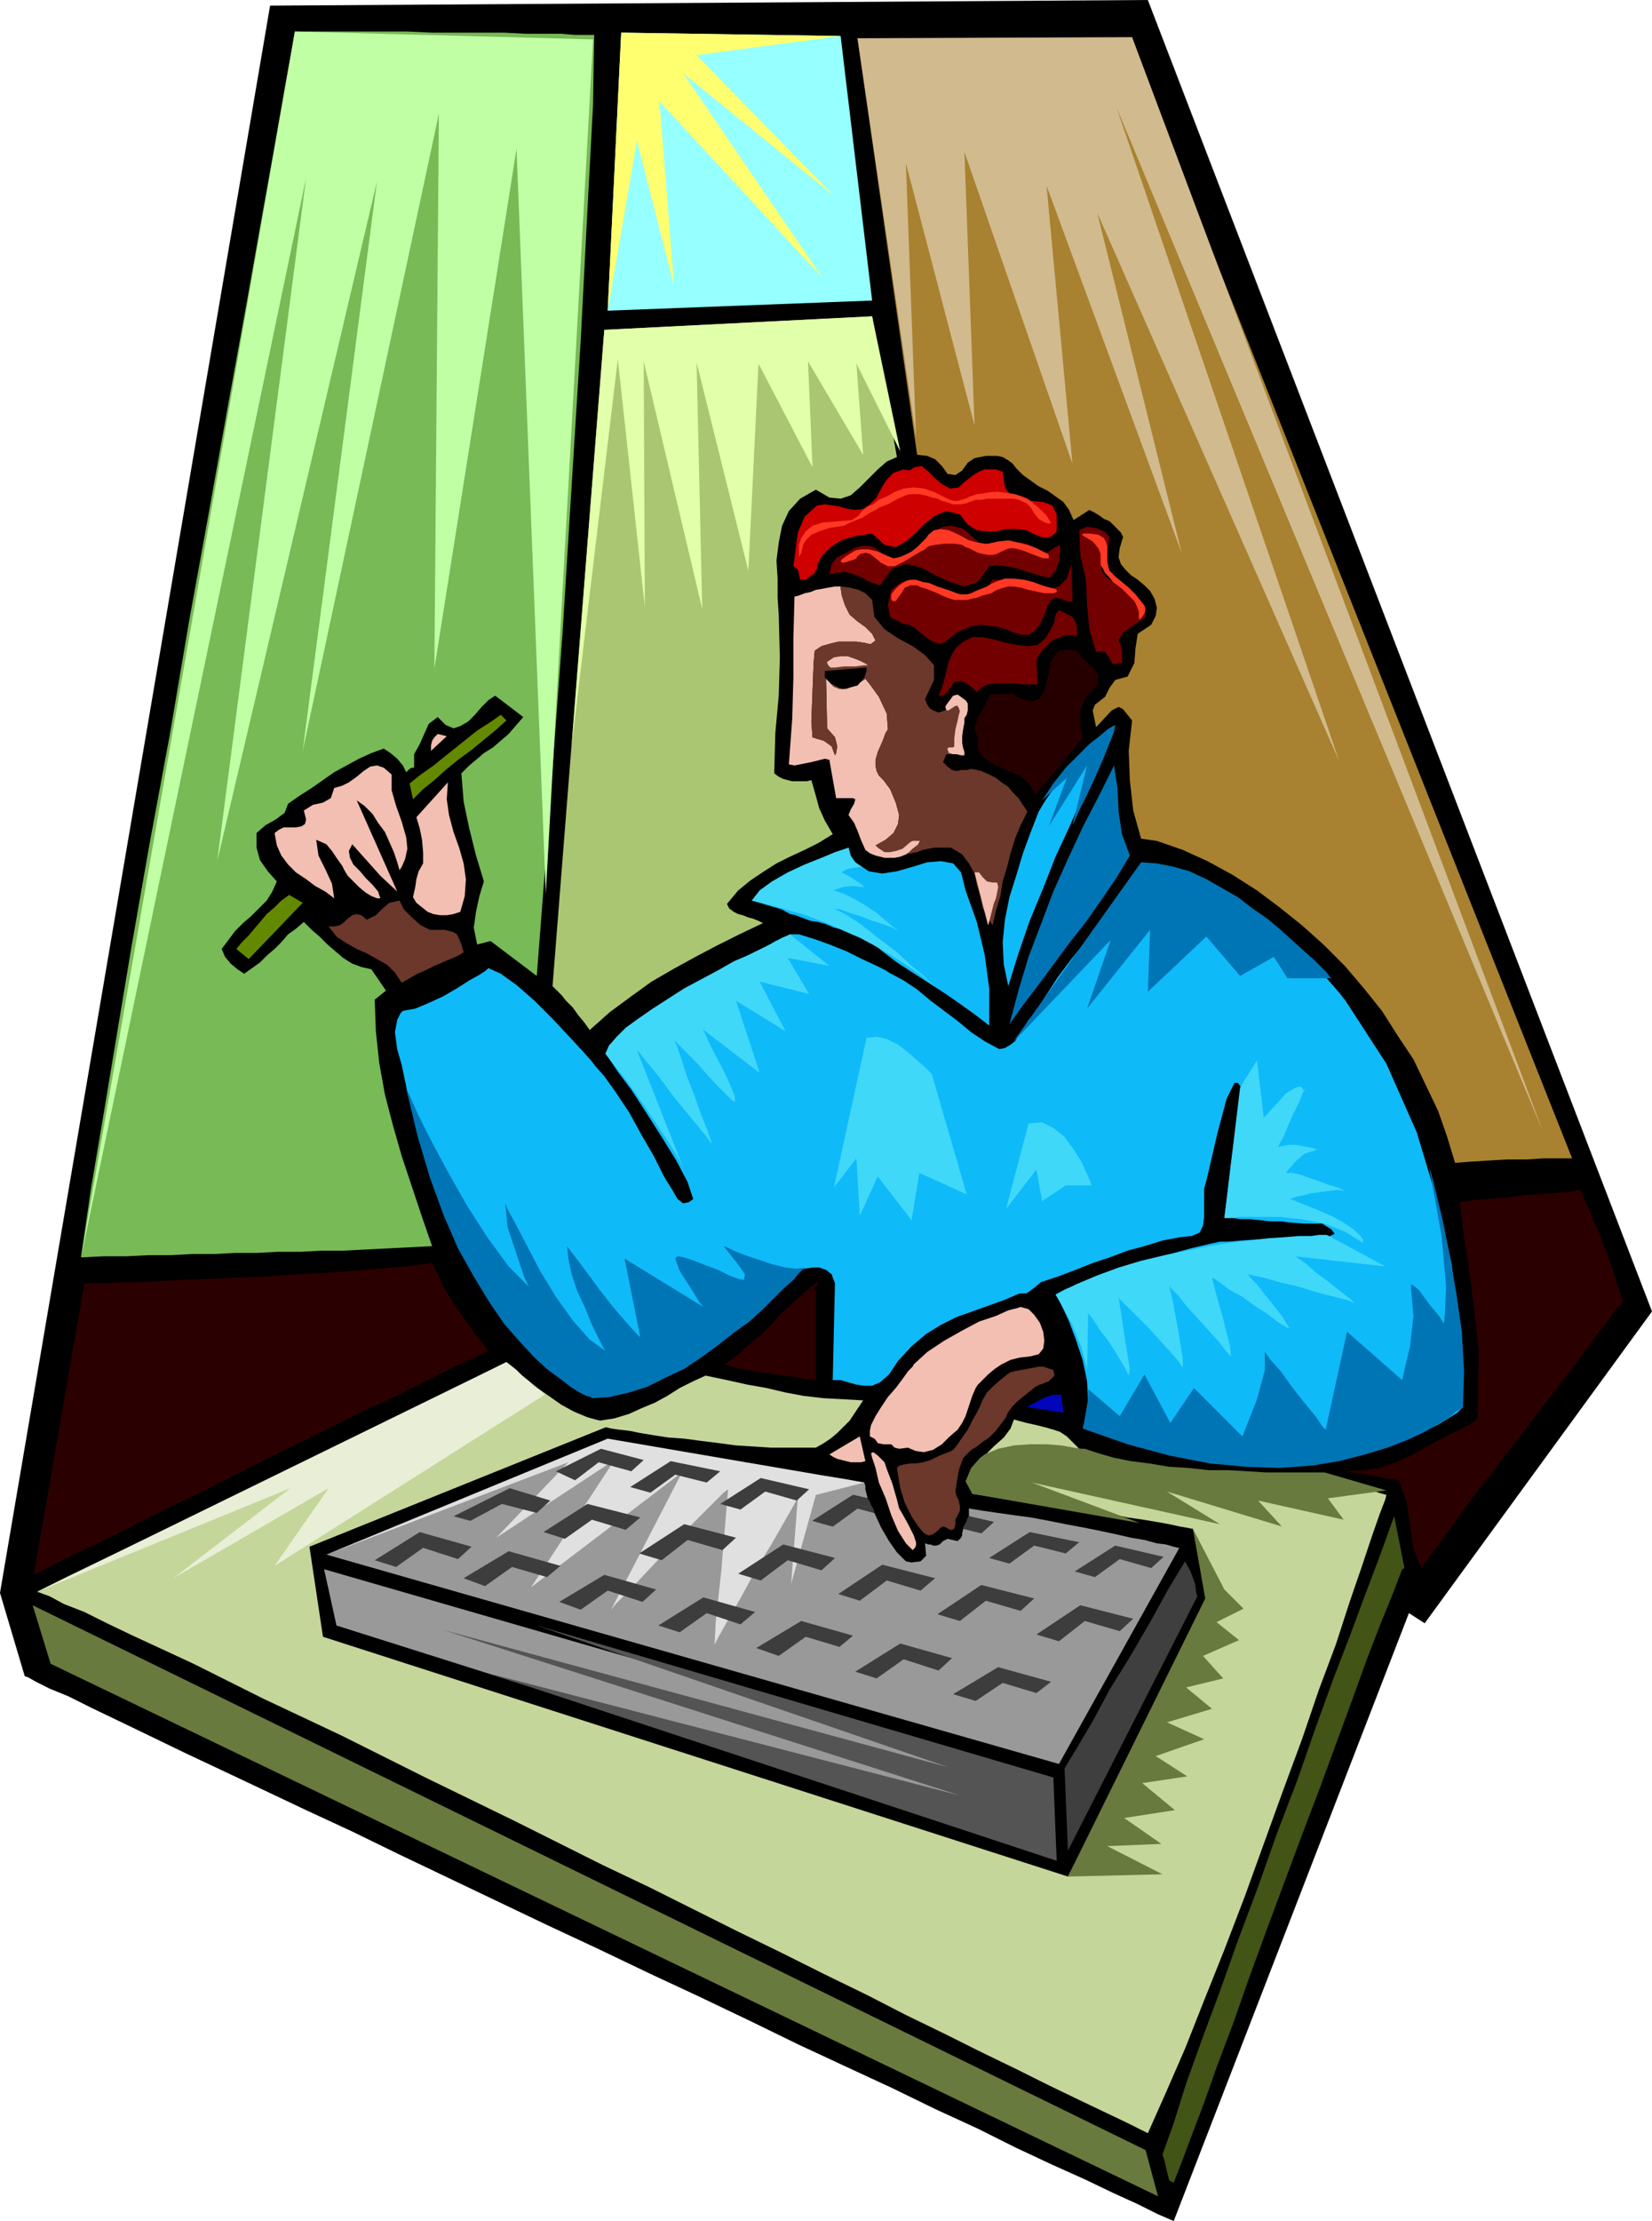
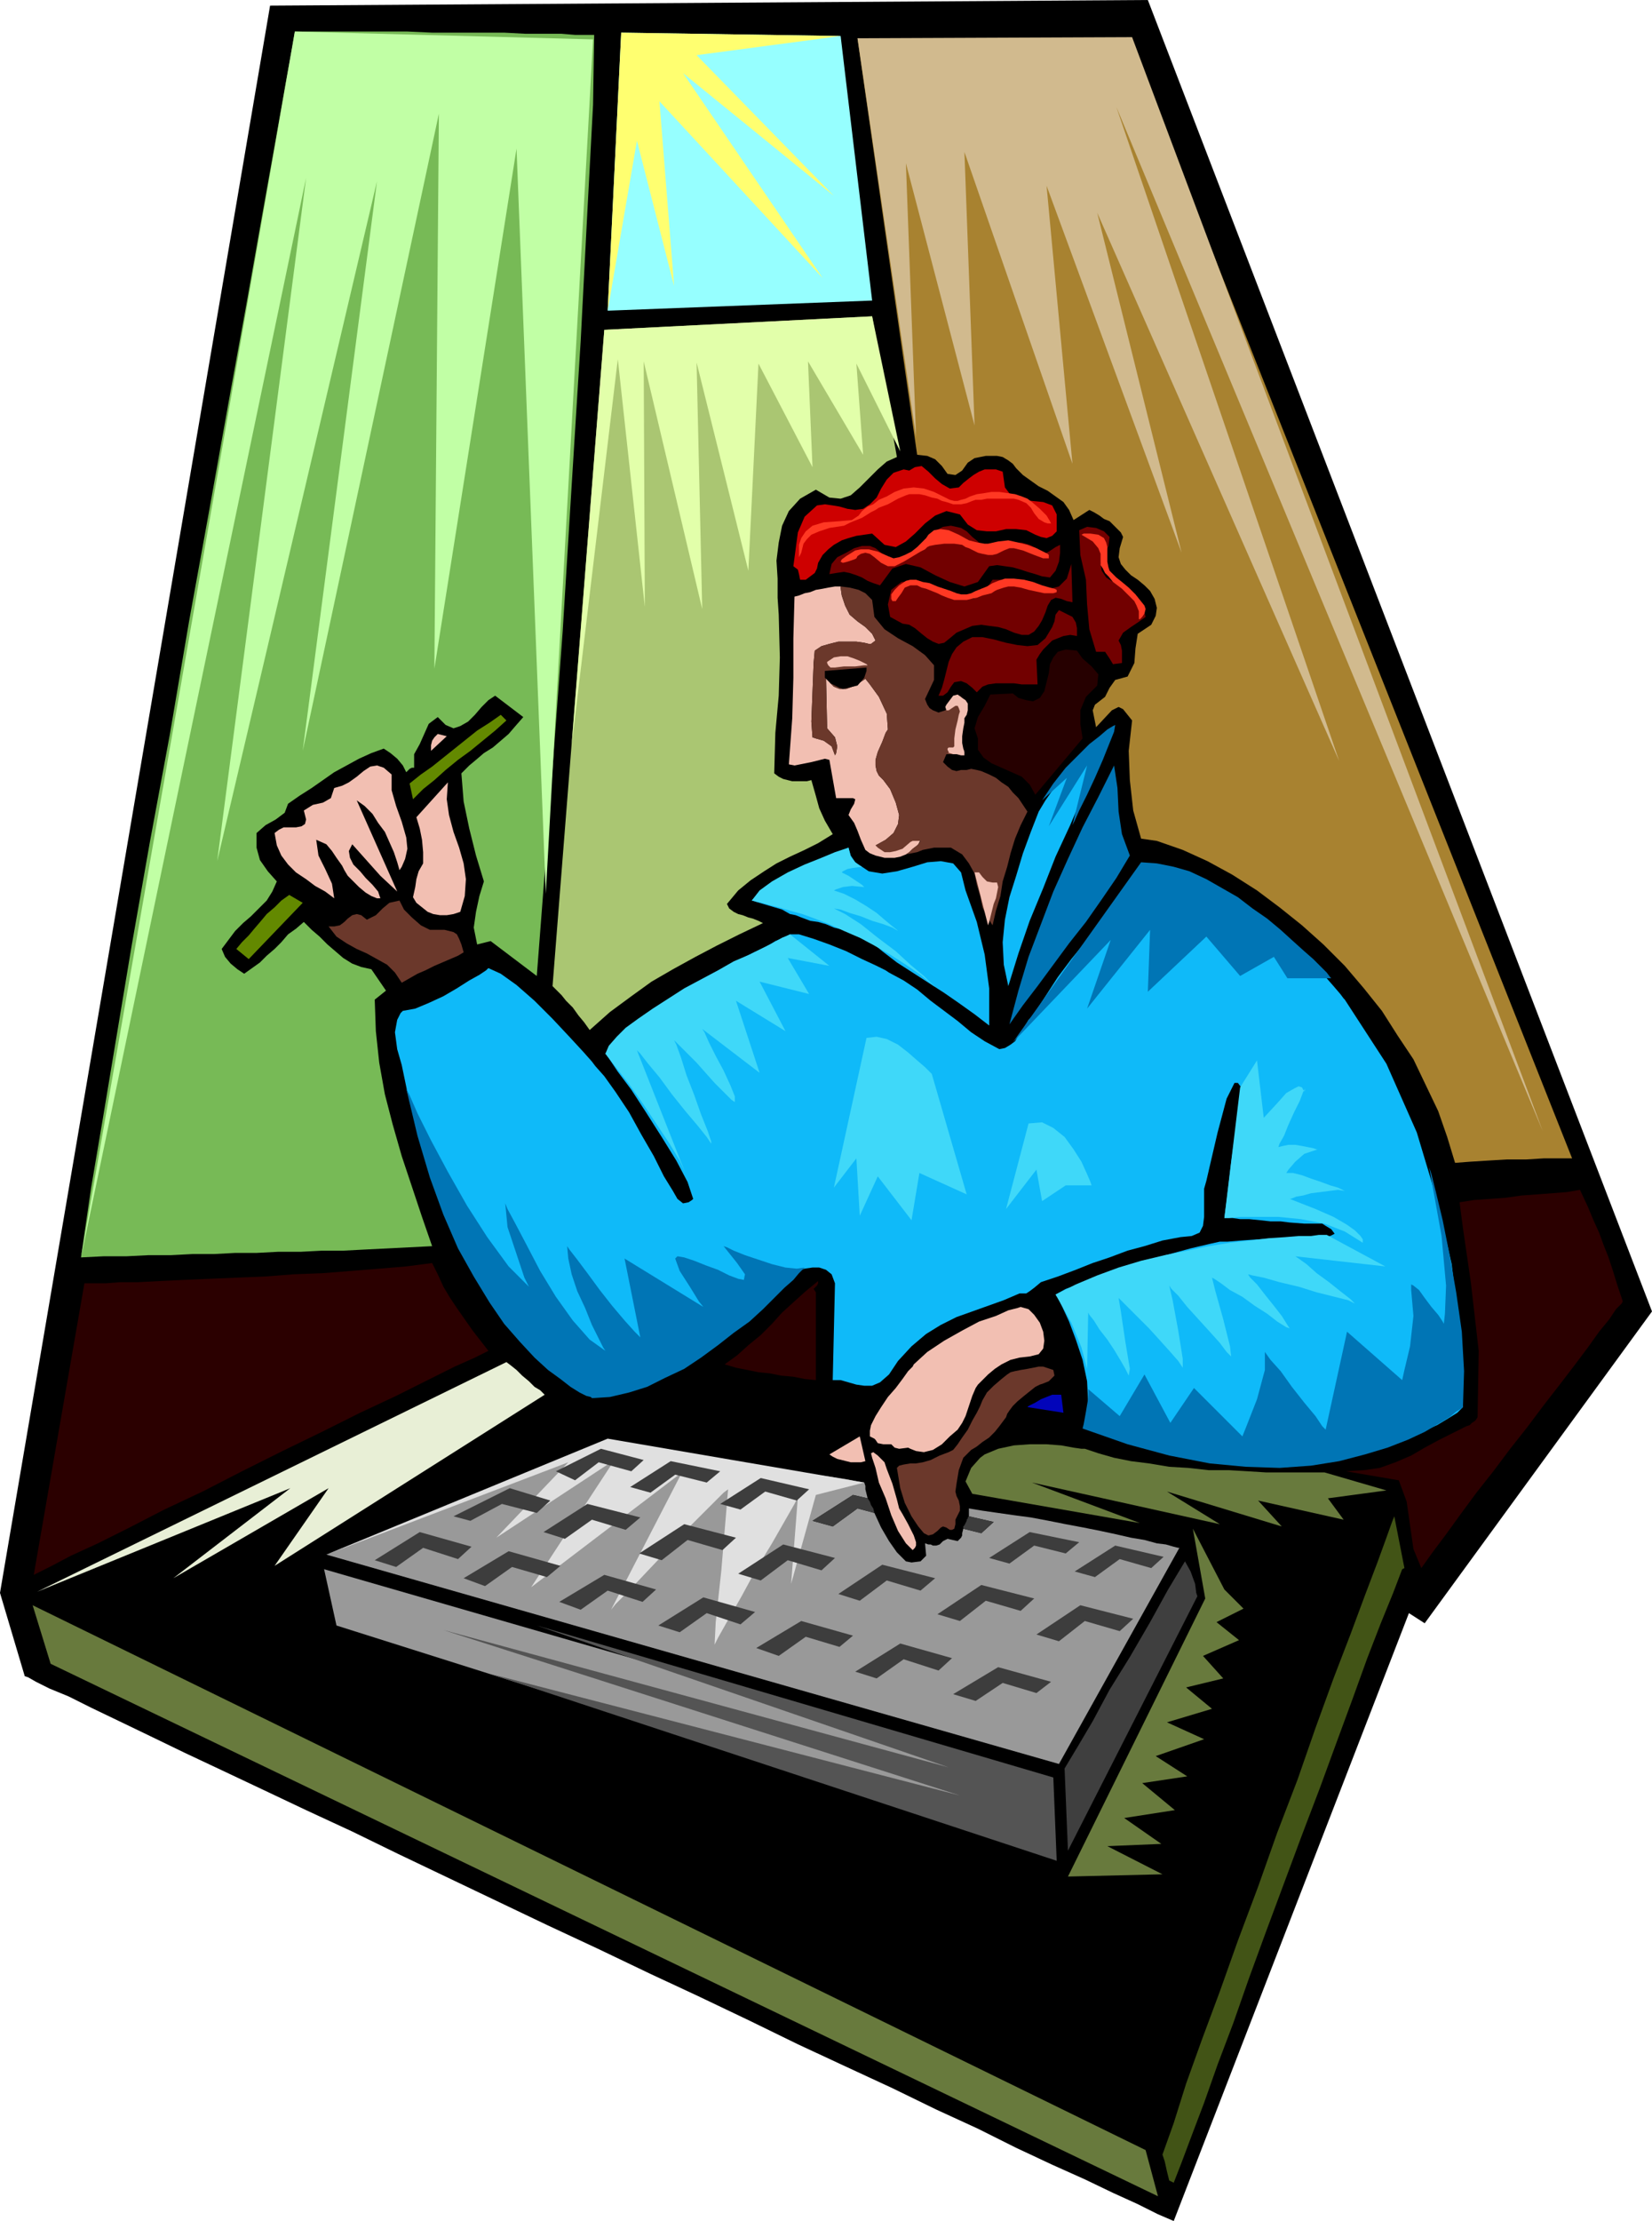
<svg xmlns="http://www.w3.org/2000/svg" fill-rule="evenodd" height="1.973in" preserveAspectRatio="none" stroke-linecap="round" viewBox="0 0 1468 1973" width="1.468in">
  <style>.pen1{stroke:none}.brush2{fill:#000}.brush3{fill:#999}.brush4{fill:#3d3d3d}.brush6{fill:#687a3d}.brush7{fill:#2b0000}.brush10{fill:#638900}.brush11{fill:#f2bfb2}.brush12{fill:#6b382b}.brush15{fill:#0fbaf9}.brush17{fill:#720000}.brush20{fill:#0075b5}.brush23{fill:#3fd8f9}.brush29{fill:#ff3823}</style>
  <path class="pen1 brush2" d="M0 1415 240 5l780-5 448 1165-202 277-14-9-209 540-14-6-18-9-22-10-25-12-29-13-32-15-34-17-37-17-39-19-41-19-43-20-43-21-44-21-45-21-46-22-45-21-44-21-44-21-44-21-41-20-41-19-38-18-36-17-34-16-31-15-27-13-25-12-20-10-17-7-12-6-7-4-3-1-22-74z" />
  <path class="pen1 brush3" d="M541 1281h2l7 1 10 2 14 2 15 3 18 2 20 3 20 3 20 4 20 3 19 3 18 3 15 2 13 2 10 2 6 1 1 3v3l1 4 1 4-13-3-36 23 18 5 22-16 15 4 6 13 7 12 7 10 8 8 5 1 8-1 5-5-1-11 3 1h2l2 1h3l3-1 3-3 4-2 9 2 3-3 1-2v-2l1-4 16 4 11-10-22-5v-7l12 2 14 2 14 2 15 2 16 3 15 3 16 3 15 3 14 3 13 3 12 2 11 3 8 1 7 2 4 1h1l-107 192-651-186 251-100z" />
  <path class="pen1 brush4" d="m740 1356-18-5 36-23 13 3 2 3 1 3 2 3 1 4-15-4-22 16zm132 6-16-4v-2l1-1 1-2 1-2v-1l1-1v-1l1-1 22 5-11 10z" />
  <path class="pen1" style="fill:#e0e0e0" d="m768 1317-228-39-250 103 215-82-64 67 105-69-74 113 134-102-63 122 4-5 12-12 17-18 19-20 19-20 17-17 12-12 4-3-2 24-4 48-5 46-1 20 3-6 9-16 12-21 13-24 14-23 12-21 8-14 3-6-6 77 22-79 43-11z" />
  <path class="pen1 brush6" d="m1018 1910 11 41-984-473-16-52 989 484z" />
  <path class="pen1 brush7" d="M75 1140h19l13-1h16l19-1 21-1 23-1 24-1 25-1 26-2 26-1 25-2 25-2 24-2 23-3 5 10 5 11 6 10 6 9 7 10 7 10 7 9 7 9-12 6-18 8-24 12-28 14-32 15-34 17-35 17-36 18-35 18-34 16-31 16-28 14-24 11-17 9-12 6-4 2 45-259z" />
-   <path class="pen1" style="fill:#c4d699" d="m450 1210 9 8 10 8 10 8 10 7 10 7 11 6 12 5 11 3 13-2 13-4 11-5 12-5 11-6 11-7 12-6 11-5 19 4 18 4 17 3 17 4 16 3 17 2 18 1 18 1-4 6-4 6-4 6-6 6-5 5-6 5-6 4-7 4h-40l-15-1-16-1-15-2-16-2-15-2-14-1-13-2-12-2-10-2-9-1-7-1-4-1h-1l-263 106 12 80 662 213 128-244-17-65h-1l-5-1-6-1-9-2-11-2-12-2-14-2-14-3-16-2-16-3-16-3-17-2-16-3-15-2-15-1-13-2-4-9 1-9 6-8 8-8 8-8 9-8 6-8 3-8 11 3 9 2 8 2 7 2 6 2 6 4 5 5 6 6 13 4 13 4 13 3 13 3 14 3 13 2 14 2 14 1 14 2 13 1h14l14 1h56l7 3 6 2 7 2 8 2 7 1 7 1 6 2 7 2-1 4-5 13-7 20-9 27-11 32-12 37-15 40-15 44-17 46-17 47-17 47-18 47-18 45-17 43-17 39-16 36-18-9-21-10-23-11-27-13-28-14-31-15-32-16-35-17-35-18-37-18-38-19-39-19-40-20-40-20-40-19-40-20-40-20-39-19-39-19-38-19-36-18-36-17-34-16-32-16-30-15-28-13-26-12-23-11-20-10-18-7-13-7-11-4 26-13 27-13 27-13 27-13 27-13 28-14 27-13 28-13 27-13 27-13 26-13 26-12 25-13 24-12 23-12 22-11z" />
  <path class="pen1" style="fill:#77ba56" d="M262 28h100l22 1h64l19 1h32l12 1h17l-1 62-5 94-6 116-8 128-8 130-9 122-8 106-6 78-41-31-12 3-3-15 2-14 3-14 4-13-7-23-6-24-5-24-2-25 7-7 6-5 7-6 8-5 7-6 7-6 6-7 7-8-25-19-6 4-6 6-6 7-6 6-7 4-6 2-7-3-7-7-8 6-4 9-4 9-5 9v12h-2l-2 1-2 2-1 1-3-6-5-6-6-5-6-4-11 4-11 5-11 6-11 6-10 7-10 7-11 7-10 7-3 8-8 6-9 5-8 7v13l3 11 7 10 8 9-4 9-5 8-7 7-7 7-7 6-7 7-6 8-6 8 3 7 5 6 6 5 6 4 7-5 7-5 6-6 7-6 6-6 6-7 7-5 7-6 7 7 7 6 7 7 7 6 7 6 8 5 8 3 9 2 13 19-10 8 1 28 3 28 5 28 7 27 8 28 9 27 9 27 9 26-20 1-20 1-20 1-19 1h-19l-19 1h-20l-19 1h-19l-19 1h-19l-19 1h-20l-20 1H92l-20 1 3-21 6-41 10-59 12-72 14-84 16-91 18-97 17-100 18-99 17-95 16-88 14-79 12-67 9-51 6-33 2-12z" />
  <path class="pen1 brush10" d="m257 795 12 7-48 50-11-9 5-6 6-6 5-6 6-7 5-6 7-6 6-6 7-5z" />
  <path class="pen1 brush11" d="m270 720 8-5 9-2 7-4 3-9 7-2 6-3 7-5 6-5 6-4 6-1 6 2 7 6v14l4 14 5 14 4 14 1 10-2 9-3 7-2 3-2-7-3-9-4-9-4-9-6-8-5-8-7-7-7-5 36 81-15-14-25-28-3 6 1 6 3 6 6 6 5 6 6 6 5 6 2 6h-3l-5-2-5-3-6-5-5-5-5-5-3-5-2-4-5-7-4-6-5-6-9-4 2 14 6 12 6 13 2 13-8-6-9-5-8-6-9-6-7-7-6-8-4-9-2-11 4-3 4-2h11l5-1 3-2 1-4-2-8z" />
  <path class="pen1 brush3" d="m288 1394 647 187 3 65-639-202-11-50z" />
  <path class="pen1 brush12" d="m326 817 8-4 6-6 6-5 9-2 4 8 7 7 8 7 8 4h13l4 1 4 1 3 2 2 4 2 5 2 7-5 3-7 3-7 3-7 3-8 4-7 3-7 4-7 4-6-9-7-7-9-5-9-5-9-4-9-5-9-6-7-9h5l5-1 4-3 3-3 4-3 4-1 4 1 5 4z" />
  <path class="pen1 brush4" d="m373 1361 46 13-12 11-31-10-24 17-19-6 40-25zm79 17 46 13-12 10-31-9-24 17-19-7 40-24z" />
  <path class="pen1 brush11" d="M376 767v-10l-1-11-2-10-3-10 28-31-1 15 2 14 4 15 5 14 4 14 2 14-1 15-4 14-6 2-6 1h-6l-6-1-5-2-5-4-5-4-3-5 2-9 1-7 2-7 4-7z" />
  <path class="pen1 brush10" d="m364 696 10-8 10-7 10-8 10-8 10-8 10-8 11-7 10-7 5 5-10 9-11 9-11 9-11 8-11 9-10 9-10 8-9 9-3-14z" />
  <path class="pen1 brush11" d="m389 652 8 2-14 13v-5l1-4 2-3 3-3z" />
  <path class="pen1" style="fill:#aac672" d="m537 293 238-12 22 125-9 4-8 7-8 8-8 8-8 7-9 3-10-1-12-7-14 8-10 11-6 13-3 15-2 16 1 16v17l1 15 1 38-1 34-3 33-1 36 4 3 4 2 4 1 4 1h13l4-1 4 14 3 11 5 11 7 12-13 8-12 6-13 6-12 6-11 7-12 8-11 9-10 12 2 4 4 3 4 2 4 1 5 2 4 1 5 2 4 2-21 10-20 10-19 10-20 11-19 11-18 13-19 14-18 16-5-7-5-6-5-7-6-6-4-5-4-4-3-3-1-1 46-583z" />
  <path class="pen1" style="fill:#96ffff" d="m552 29 195 3 28 235-235 9 12-247z" />
  <path class="pen1 brush7" d="M727 1138v2l-1 2-2 2-1 1 2 3v78l-10-1-10-2-11-1-10-2-10-1-10-2-10-2-10-3 11-8 10-9 11-9 10-10 9-10 11-10 10-9 11-9z" />
  <path class="pen1 brush15" d="m754 753 2 7 4 6 6 4 6 4 12 2 13-2 14-4 13-4 12-1 11 2 7 8 4 16 10 28 7 29 4 30v33l-13-10-14-10-13-9-14-9-14-9-14-9-13-10-12-10-5-1-5-2-7-3-6-3-8-2-7-3-7-2-7-1-8-3-5-2-5-1-7-4-27-8 9-9 10-7 10-6 12-5 11-5 12-5 11-5 11-5z" />
  <path class="pen1" style="fill:#ce0000" d="m726 449 7-1 7 1 6 1 7 2 7 1 7-1 6-4 6-6 4-8 5-8 6-6 9-3 5 1 5-3 6-1 6 5 6 6 6 5 7 4 8-1 4-4 5-4 4-3 5-3 5-2h10l6 2 2 14 6 8 8 3 10 1 10 1 8 3 4 8v15l-4 4-5 2-5-1-5-2-8-4-9-1h-9l-9 2h-8l-9-1-8-5-7-9-12-3-10 4-9 7-9 9-8 7-9 5-10-2-11-10-7 1-7 1-7 2-6 2-7 4-5 4-5 5-4 7-1 5-2 4-4 3-4 3h-5l-1-5-1-4-4-3 2-15 2-15 6-14 11-10z" />
  <path class="pen1 brush11" d="m769 1298-4 1h-9l-4-1-4-1-4-1-4-2-3-2 27-16 5 22z" />
  <path class="pen1 brush15" d="m1012 772-11 16-12 16-12 16-12 16-13 16-12 16-11 17-11 17-4 4-3 5-3 5-3 4-3 5-4 3-5 3-5 1-13-7-12-8-12-10-12-9-12-9-12-10-12-8-13-7-3-2-8-4-13-6-14-7-15-6-14-5-13-4h-8l-2 1-4 2-7 3-8 5-11 5-12 6-13 8-14 7-14 8-14 9-14 9-13 9-12 9-10 8-9 9-7 8 3 4 8 12 12 16 13 20 14 22 13 21 10 19 5 15-1 1-3 2-5 1-5-4-4-7-8-13-9-18-11-19-11-20-12-18-10-14-8-9-3-4-8-9-12-13-15-16-16-16-16-14-14-10-11-5-2 2-6 4-9 5-11 7-12 7-13 6-12 5-11 2-2 2-3 6-2 11 2 15 4 14 5 24 8 31 11 36 13 38 17 38 21 35 25 31 2 3 7 8 9 10 12 12 13 12 13 9 12 6h12l4-2 6-2 8-2 9-4 11-4 12-6 13-6 14-7 14-8 14-9 13-9 14-11 13-12 11-12 11-14 1-1 4-1 6-2 7-1h6l6 2 5 4 3 8-2 86h7l7 2 7 2 7 1h7l7-3 8-7 8-12 12-13 13-11 13-8 14-7 14-5 14-5 14-5 14-6h6l3-2 4-3 6-5 15-5 16-6 15-6 15-5 16-6 15-4 16-5 16-3 10-1 7-3 3-6 1-8v-25l2-7 3-13 7-30 8-30 7-14h3l3 4 1 6-1 6-4 19-5 36-4 34-2 15h7l7 1h8l10 1 9 1h9l8 1 13 1h16l3 2 5 3 3 4-4 2h-7l-11 1-15 1h-16l-16 1-14 1-12 1h-7l-9 2-17 4-22 6-25 8-24 8-23 8-17 6-9 5 2 3 4 8 6 13 6 16 6 18 4 19 1 20-3 19 1 1 4 1 6 3 8 3 10 3 12 4 14 4 15 4 16 4 17 3 18 2 19 2 20 1 20-1 20-2 20-3 3-1 9-2 13-4 16-4 16-5 15-5 12-4 9-4 10-6 8-5 4-4 1-1v-10l-1-26-3-40-6-51-13-57-18-60-27-61-37-57-1-1-3-4-6-7-7-8-9-9-10-11-11-11-13-11-14-11-14-11-15-10-16-9-16-6-16-5-16-3-16 1z" />
  <path class="pen1 brush17" d="m759 487 7-2h7l5 2 5 4 4 4 5 3 5 1 6-1 7-5 5-5 6-6 5-6 6-5 6-3 7-1 9 2 5 3 5 5 5 4 5 5 8-1 7-2 7-1h12l7 2 6 3 7 5 4-2 3-2 3-2 4-2v7l-1 8-3 8-5 6-7-1-6-2-7-2-6-2-7-2-7-1-7-1-7 1-10 14-12 4-13-4-13-6-13-7-13-3-12 4-11 15-6-2-5-2-5-3-5-2-6-2-5-1-7 1-6 1 2-9 5-6 8-4 7-4z" />
  <path class="pen1" style="fill:#a88230" d="m762 34 242 5 393 990h-25l-16 1h-17l-17 1-16 1-13 1-7-23-8-23-11-23-11-23-14-21-14-22-16-20-17-20-19-19-19-17-20-16-20-15-22-14-22-12-22-10-23-8-14-2-7-25-3-27-1-26 3-27-4-5-4-5-4-2-6 3-14 15-1-5-1-5-1-5 2-5 9-7 4-8 5-7 11-3 6-12 1-13 2-13 12-8 4-8 1-7-2-8-4-7-5-5-6-5-6-4-5-5-4-5-2-6 1-8 3-10-2-4-3-3-3-3-4-4-5-2-4-3-5-3-4-2-14 9-4-9-5-7-7-5-7-5-8-4-7-5-7-5-6-6-3-4-4-3-5-3-5-1h-10l-5 1-5 1-6 4-5 7-6 4-7-1-5-7-6-6-7-3-9-1-53-370z" />
  <path class="pen1 brush17" d="m801 517 11-1 12 3 11 5 10 5 10 3h10l9-5 8-12h10l11 2 11 3 10 3h9l8-2 7-7 4-13 1 34-5-1-5-2-5-1-4 2-3 5-2 6-3 7-3 5-4 5-5 3h-6l-7-2-7-3-7-2-8-1-7-1-8 1-7 3-7 3-6 5-5 4-5 1-5-2-5-3-5-4-6-5-5-3-6-1-11-6-2-11 3-13 9-7z" />
  <path class="pen1 brush17" d="M864 566h9l10 2 11 3 10 2 9 1 9-1 7-6 6-10 2-5 1-6 3-4 6 3 6 3 3 5 1 5v7l-6-1-6 1-5 2-5 2-4 4-4 4-3 4-3 5 1 22h-14l-7-1h-16l-7 1-5 2-5 5-4-4-5-4-5-2-6 1-3 4-3 5-4 3h-4l3-7 2-7 2-8 2-8 3-7 4-6 6-5 8-4z" />
  <path class="pen1" style="fill:#260000" d="m900 616 5 4 7 2 6 1 6-3 4-6 2-8 2-8 1-8 3-6 4-5 7-2 10 1 5 7 8 7 6 7-1 10-10 10-5 12v12l2 13-42 50-5-9-7-7-9-4-9-4-9-4-7-5-5-7v-10l-3-9 3-10 6-10 5-10 20-1z" />
  <path class="pen1 brush15" d="m989 650-13 28-13 27-12 28-13 28-11 28-12 29-10 29-9 29-4-19-1-20 2-20 4-20 6-19 6-20 7-19 7-18 6-10 7-10 7-11 8-10 8-9 9-9 10-7 11-5z" />
  <path class="pen1 brush20" d="m990 680 3 20 1 21 3 20 7 19-12 20-13 19-14 20-15 19-14 19-14 19-13 17-12 17 8-30 9-30 11-29 11-29 13-29 13-28 14-27 14-28z" />
  <path class="pen1" style="fill:#3f3f3f" d="m1053 1387 5 9 4 11 1 8 1 3-115 226-3-73 3-5 9-15 13-22 15-28 18-29 18-31 16-29 15-25z" />
  <path class="pen1 brush17" d="m959 471 7-3 8 1 7 3 5 5-1 8-4 8-3 7 1 7 4 6 6 4 6 4 7 4 6 4 5 5 3 6 2 8-7 5-6 4-7 5-4 7 2 4 1 5v11l-8 1-3-5-4-6h-8l-6-20-2-22-1-22-5-22-1-22z" />
  <path class="pen1" style="fill:#425416" d="m1239 1347 9 46-2 1-8 21-11 27-12 31-13 36-14 38-15 41-16 42-16 43-16 43-15 41-14 40-14 37-12 34-11 29-9 24-7 18-4-2-2-8-2-9-2-6 10-28 11-35 14-39 16-43 16-45 18-48 17-48 18-47 16-46 16-44 15-39 13-35 11-29 8-22 5-14 2-5z" />
  <path class="pen1 brush7" d="m1303 1267 3-1 2-2 3-2 2-3 1-59-7-61-7-48-3-23 13-2 14-1 14-1 14-2 14-1 13-1 13-1 12-2 7 15 5 12 5 11 4 11 4 10 4 12 4 13 5 15-1 2-5 5-6 9-9 11-10 14-12 16-13 17-14 18-15 20-15 19-15 20-15 19-14 19-13 18-12 16-10 14-7-17-3-21-3-21-7-19-47-8 16-1 14-2 14-5 14-6 12-7 13-7 12-6 12-6z" />
  <path class="pen1 brush11" d="m706 530 4-1 5-2 5-1 5-2 6-1 5-1 6-1h5v1l1 7 3 9 4 8 7 6 7 5 6 6 3 6-4 3h-2l-4-1-7-1h-16l-8 2-7 2-6 4-1 11-1 26-1 26 1 14 3 1 7 2 7 5 3 8 1-2 1-6-2-8-7-8-1-46v1l2 2 2 3 3 3 5 2h6l8-3 9-6 4 5 8 11 7 15 1 14-2 3-3 8-4 9-2 7v5l1 5 2 4 4 4 6 8 5 12 3 11-1 8-1 2-3 6-7 6-9 5h1l2 1 3 1h4l5-1 6-2 7-4 7-6 1 1 3 2 1 3-2 4-1 1-4 3-3 3-3 2-5 2-5 1h-9l-4-1-4-1-5-2-4-3-4-9-3-8-3-7-5-7 2-5 3-5 1-4-2-1h-15l-6-34-4-1-4 1-4 1-4 1-5 1-5 1-5 1-5-1 3-41 1-36v-35l1-37z" />
  <path class="pen1 brush12" d="m816 750 2-3h-7l-2 1-7 6-6 2-5 1h-5l-3-2-3-2-1-1-1-1 9-5 7-6 3-6 1-2 1-8-3-11-5-12-6-8-4-4-2-4-1-5v-5l2-7 4-9 3-8 2-3-1-14-7-15-8-11-4-5-9 6-8 3h-6l-5-2-3-3-2-3-2-2v-1l1 46 7 8 2 8-1 6-1 2-3-8-7-5-7-2-3-1-1-14 1-26 1-26 1-11 6-4 7-2 8-2h16l7 1 4 1h2l4-3-3-6-6-6-7-5-7-6-4-8-3-9-1-7v-1l8 1 8 2 6 3 6 6 2 15 9 11 12 8 13 7 11 8 8 9v13l-8 17 2 5 2 3 3 2 5 2 6-2 5-4 5-4 3-5 5 5 1 6-1 6-3 6-2 6-2 7 1 6 5 7-4 3h-12l-3 7 4 4 4 3 4 1 4-1h5l4-1 5 1 4 1 7 3 6 3 5 4 6 4 4 5 5 5 4 6 4 6-6 12-5 12-4 13-3 12-4 13-2 13-4 13-3 13-5-8-4-8-2-10-3-10-2-10-5-9-6-8-10-6h-15l-5 1-5 1-5 2-5 1-5 1 3-2 3-3 4-3 1-1z" />
  <path class="pen1 brush11" d="m771 591-1-1-2-1-4-2-5-2-6-2h-6l-6 1-6 4v1l1 2 2 2h4l8-1h10l8-1h3zm95 184 12 47 1-3 2-8 2-8 2-5 1-5 1-5-1-4h-4l-5-1-4-4-3-4h-4zm-26-147 1-2 3-4 3-4 4-1 4 3 3 2 2 3v6l-1 4-2 3v4l-1 5-1 7v6l1 5 1 3v3h-3l-4-1h-3l-3-1h-1v-1l-1-2v-1l1-1h4l1-1v-7l1-8 2-8 1-5 1-3-1-3-1-2h-2l-3 2-3 2h-2l-1-3zm67 533-3 1-8 2-11 5-15 5-15 8-16 9-15 10-12 11-1 2-4 4-5 7-6 8-7 8-6 9-5 8-3 6-1 2-1 5v5l4 2 1 1 2 3 5 1h7l1 1 2 2 4 1 8-1 2 1 5 2 7 1 8-2 8-5 7-7 7-6 4-6 3-6 3-9 3-9 3-7 2-3 4-4 5-5 6-5 6-4 8-4 8-2 9-1 8-2 4-5 1-7-1-8-3-8-5-7-5-5-7-2z" />
  <path class="pen1 brush23" d="m754 753-3 1-9 3-12 5-15 6-15 7-14 8-11 8-7 9h1l3 1 5 1 7 2 8 2 10 3 11 3 11 4 13 5 13 6 14 6 13 7 14 8 14 9 13 9 13 11-3-3-7-7-12-10-13-12-16-12-15-12-14-9-12-6 2 1 6 1 8 3 10 3 10 4 10 3 8 3 5 3-1-1-5-4-6-5-7-6-9-6-10-6-10-5-9-3 2-1 6-2 8-1 11 1-2-2-6-4-6-4-6-3 1-1 4-2 5-1 8-1-2-1-4-3-4-5-2-8zm-52 77-2 1-5 2-7 4-10 5-12 6-14 6-14 8-15 8-15 8-14 9-14 9-13 9-11 8-8 8-7 8-3 7 3 4 7 9 11 14 12 17 12 18 12 18 9 15 5 11-43-109 3 3 7 9 10 12 11 15 12 15 11 13 8 10 4 6v-2l-3-9-6-15-6-17-7-18-5-16-4-11-2-4 2 2 4 4 6 6 8 8 8 9 8 9 8 8 7 7 3 2v-5l-4-10-6-13-7-13-6-12-4-9-2-3 51 39-21-64 44 27-23-44 44 11-19-32 37 7-35-28zm400 136-14 116h4l10-1h34l20 2 21 4 18 7 16 10v-3l-2-3-5-5-7-5-12-7-16-7-23-9h1l5-2 6-1 7-2 8-1 8-1 8-1 6 1-2-1-4-2-7-2-8-3-9-3-8-3-8-2h-6l2-3 6-7 8-7 12-4h-1l-3-1-5-1-5-1-6-1h-6l-5 1-4 1 1-3 4-7 4-10 5-11 5-10 3-8 2-3-1 3v-1l-1-1-1-2-3-1-4 2-7 4-8 9-12 13-6-51-15 24z" />
  <path class="pen1 brush23" d="M1179 1097h-7l-7 1h-11l-12 1-15 1-16 2-18 2-19 3-19 4-20 4-21 5-20 6-19 7-19 8-18 9 4 7 10 18 9 22 5 19 1-50 1 2 4 5 5 8 7 9 6 9 6 10 4 7 3 6 1-6-4-24-4-27-2-12 2 2 6 6 9 9 10 10 10 11 9 10 7 8 4 6v-8l-4-25-5-27-3-13 2 3 6 6 8 10 10 11 10 11 9 10 6 8 4 4-1-9-6-24-7-25-3-12 2 1 6 4 8 6 11 6 11 8 11 7 9 7 8 5 3 1-2-3-5-8-7-9-8-10-7-9-6-6-2-3 4 1 10 2 14 4 17 4 16 5 16 4 12 3 6 3-4-4-9-7-10-8-11-8-9-8-7-5-3-2 80 9-52-28z" />
  <path class="pen1 brush20" d="m1270 1037 2 6 4 16 6 25 6 30 6 34 5 35 2 35-1 32-1 1-5 3-6 5-10 6-12 7-15 7-18 7-20 6-23 6-25 4-28 2-30-1-32-3-36-7-37-10-40-14 1-4 2-11 2-12v-8l28 24 22-37 23 43 21-31 43 43 4-10 9-23 7-26v-16l5 7 9 10 10 14 11 14 10 12 6 9 3 3 19-87 49 43 2-9 5-21 3-27-2-23v-5l2 1 5 4 5 7 6 8 6 7 4 6 1 2 1-9 1-25-4-44-11-61zm-555 89-1 1-4 4-5 6-8 7-9 9-10 10-12 11-14 10-14 11-15 11-15 10-17 8-16 8-16 5-17 4-16 1-1-1-4-1-6-3-8-5-9-7-11-8-12-11-13-14-14-16-13-19-14-23-14-25-13-30-12-33-11-37-10-42 3 6 7 16 12 24 15 28 17 30 18 28 19 26 18 18-4-8-7-21-8-24-2-21 2 5 7 13 10 19 12 23 14 23 15 21 15 17 14 10-2-3-4-8-6-12-6-15-7-15-5-15-3-14-1-11 2 3 7 9 9 12 11 15 11 14 11 13 9 10 5 5-14-70 70 43-4-5-8-13-9-14-4-11 2-2 6 1 9 3 10 4 11 4 10 5 8 3 5 1 1-5-7-10-8-10-4-5 3 1 6 3 10 4 12 4 12 4 12 3 10 1 7-1zm299-360L900 926l87-91-21 61 56-70-2 55 52-49 30 35 30-17 12 19h39l-1-1-3-4-5-5-7-7-8-7-10-9-11-10-12-10-13-9-13-10-14-8-14-8-15-7-14-4-15-3-14-1z" />
  <path class="pen1 brush23" d="m770 922-29 133 20-26 3 51 16-35 30 39 7-42 42 19-31-107-2-2-4-4-7-6-8-7-9-7-10-5-9-2-9 1zm144 76-20 76 27-35 5 28 21-14h23l-1-3-3-7-5-11-7-11-8-11-10-8-10-5-12 1z" />
  <path class="pen1" style="fill:#d1ba8e" d="M814 388 762 34l244-1 365 972L992 95l198 581-215-487 75 302-120-326 23 247-96-277 9 243-61-233 9 243z" />
  <path class="pen1" style="fill:#c1ffa5" d="m485 794 42-759-265-7L72 1117l200-959-79 607 142-604-66 506 121-566-4 493 73-462 26 662z" />
  <path class="pen1" style="fill:#ffff70" d="m540 276 12-247 195 3-128 17 122 125L607 65l124 182L586 90l13 164-33-129-26 151z" />
  <path class="pen1" style="fill:#545454" d="m477 1444 459 135 3 74-503-166 417 108-459-147 449 122-366-126z" />
  <path class="pen1" style="fill:#0205ba" d="m943 1239 2 16-32-5 1-1 2-1 4-2 5-3 5-2 5-2h8z" />
  <path class="pen1 brush6" d="m1060 1358 11 62-122 247 84-2-49-25 48-2-33-23 45-7-29-24 40-6-28-18 43-15-33-15 40-12-23-19 33-8-18-20 32-14-20-16 24-12-17-17-28-54zm172-34-55-16h-52l-16-1-17-1h-18l-18-2-17-1-18-3-16-2-15-3-14-4-12-4h-3l-7-1-11-2-13-1h-15l-14 1-14 3-12 5-4 3-8 9-5 12 6 11 149 26-96-36 167 37-47-29 102 31-21-23 76 17-14-19 52-7z" />
  <path class="pen1 brush29" d="M710 495v-11l2-6 4-6 6-5 10-3 14-1 11-1 6-4 3-4 5-4 5-2 5-4 7-3 7-4 8-3 9-1 9 1 9 3 8 4 6 3 4 1h3l3-1 4-1 4-2 6-2 7-1 6-1h7l7 1 7 1 6 2 5 2 4 3 7 6 6 6 3 5 1 2h-3l-3-1-5-3-4-5-3-5-4-4-7-3-4-1h-24l-5 1h-5l-3 1-5 2-5 1h-7l-6-2-4-1-4-2-5-1-6-2-5-1h-9l-3 1-7 3-9 5-8 3-3 2-4 2-8 5-10 4-6 3-13 2-9 3-7 3-4 4-3 4-1 4-1 4-2 4z" />
  <path class="pen1 brush29" d="m932 493-1-1-4-2-6-3-8-3-8-2-9-2-9 1-9 2h-3l-6-1-8-2-9-5-9-4-7-1-6 1-5 4-2 3-4 4-4 4-5 4-6 3-5 2-5 1-5-2-9-4-8-2h-7l-5 1-8 5-4 3-1 2 2 1 4-1 3-1 3-1 2-1 1-2 3-2 4-1 4 1 4 3 6 5 6 3h6l4-2 4-2 5-3 5-3 5-3 4-2 2-2 2-1 5-1 8-1h9l7 1 3 2 3 1 4 2 4 2 4 1 5 1h4l4-1 6-3 5-2h4l8 2 10 4 8 3h5v-3zm7 31-2-1-4-1-7-2-8-3-8-2-9-1h-8l-6 2-5 2-5 3-5 2-5 2-4 2-4 1h-5l-4-1-5-2-6-2-6-2-7-3-6-1-6-2h-5l-4 1-6 4-4 4-3 4v4l1 2h3l2-3 3-4 3-5 5-2h6l4 2 4 1 5 2 5 2 4 2 5 2 3 1 3 1h11l4-1 5-1 5-2 4-1 4-1 3-2 2-1 3-1 3-1 4-1h5l6 1 7 2 14 3h8l3-1v-2zm22-49 2-1h6l7 1 5 3 2 4 1 4v13l1 5 1 3 2 2 4 4 5 4 6 5 6 6 4 5 4 5 1 3-1 4-2 3-2 2h-1v-7l-2-5-2-4-4-4-7-7-8-6-4-5-3-3-2-4-2-3v-10l-2-5-5-6-10-6z" />
  <path class="pen1" style="fill:#e8efd6" d="M450 1210 33 1414l225-92-104 80 138-80-48 69 240-152-1-1-3-3-5-3-5-5-6-5-5-5-5-4-4-3z" />
  <path class="pen1 brush11" d="m774 1291 1 4 3 9 3 13 6 14 5 15 6 14 7 11 6 6 2-2 1-2v-3l-2-6-5-10-5-9-3-5-2-8-4-14-5-13-2-6-2-2-4-4-4-3-2 1z" />
  <path class="pen1" style="fill:#e2ffaa" d="m775 281-238 12-29 369 41-343 24 220-1-218 52 220-5-219 46 185 9-184 48 92-4-94 49 83-6-81 39 78-25-120z" />
  <path class="pen1 brush20" d="m991 644-2 1-5 3-7 6-9 7-10 10-11 11-11 14-10 15 22-20-16 43 34-54-13 53 2-4 4-9 7-14 7-15 7-16 6-15 4-10 1-6z" />
  <path class="pen1 brush4" d="m537 1399 46 13-12 11-31-10-24 17-19-7 40-24zm88 20 46 13-13 11-30-10-24 17-19-6 40-25zm87 21 46 13-12 10-30-9-24 17-20-7 40-24zm88 20 46 13-12 11-31-10-24 17-19-6 40-25zm87 21 47 13-13 10-30-9-24 16-20-6 40-24zm-434-159 36 11-12 11-31-8-28 15-15-4 50-25zm69 14 47 12-13 11-30-9-24 17-19-6 39-25zm86 18 46 12-12 11-31-9-23 18-20-6 40-26zm88 18 46 12-12 11-30-9-24 18-20-6 40-26zm88 18 47 12-13 11-30-9-24 18-19-6 39-26zm88 18 47 12-12 11-31-9-23 18-20-6 39-26zm88 18 47 12-12 11-31-9-23 18-20-6 39-26zm-426-139 38 10-11 10-29-8-21 16-17-8 40-20zm62 11 44 9-12 10-28-7-22 16-18-5 36-23zm80 15 43 10-11 10-28-8-22 16-18-5 36-23zm239 48 44 9-12 10-28-7-22 16-18-5 36-23zm76 12 43 10-11 10-28-8-22 16-18-5 36-23z" />
  <path class="pen1 brush2" d="m733 596 37-3v3l-2 6-6 7-13 3-3-1-8-4-5-5v-6z" />
  <path class="pen1 brush12" d="M927 1214h-4l-5 1-5 1-6 1-5 1-4 1-3 2-5 4-7 6-6 6-4 7-2 5-3 6-4 7-4 8-5 7-4 6-4 5-4 2-8 3-8 4-7 2-6 1h-5l-6 1-4 1-2 2 1 6 2 12 4 13 6 12 6 9 5 6 4 2 4-1 4-3 3-3 2-1 3 1 3 2h2l2-1 1-4v-4l1-2 1-2 2-4v-4l-1-5-2-4-1-4 1-7 2-12 4-11 7-7 5-3 5-4 6-4 5-5 4-5 3-4 3-4 1-3 2-3 3-4 4-4 6-5 5-4 5-4 4-2 3-1 5-2 5-5-1-5-9-3z" />
</svg>